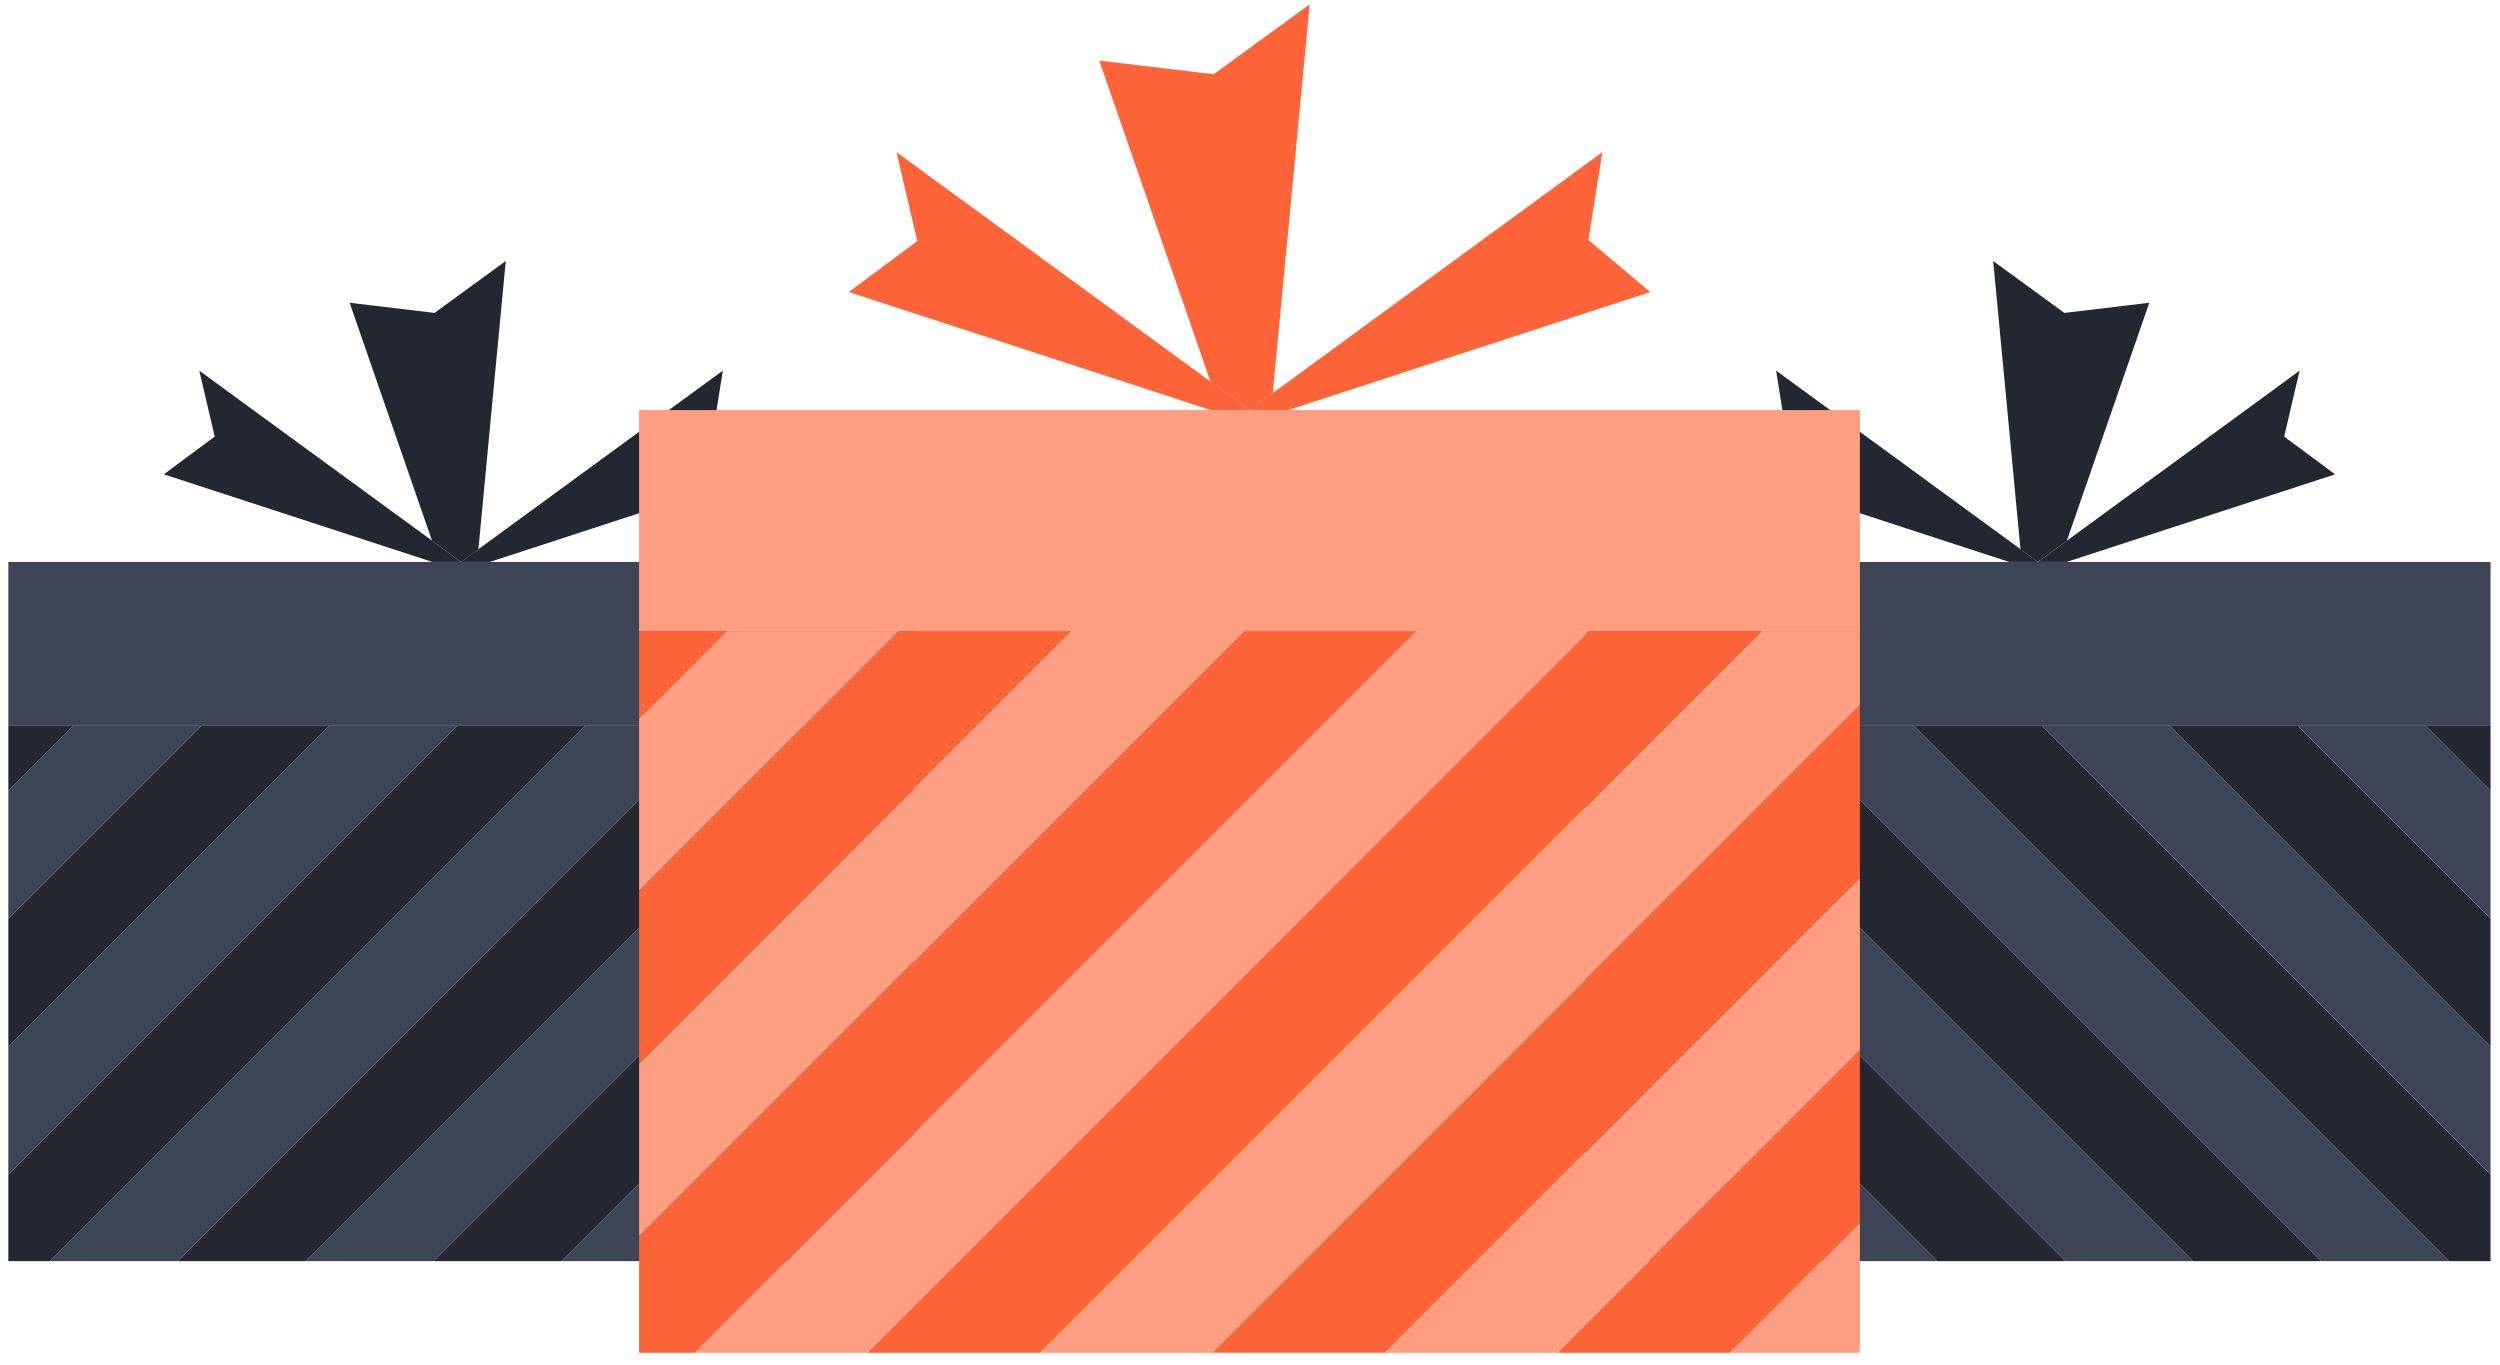
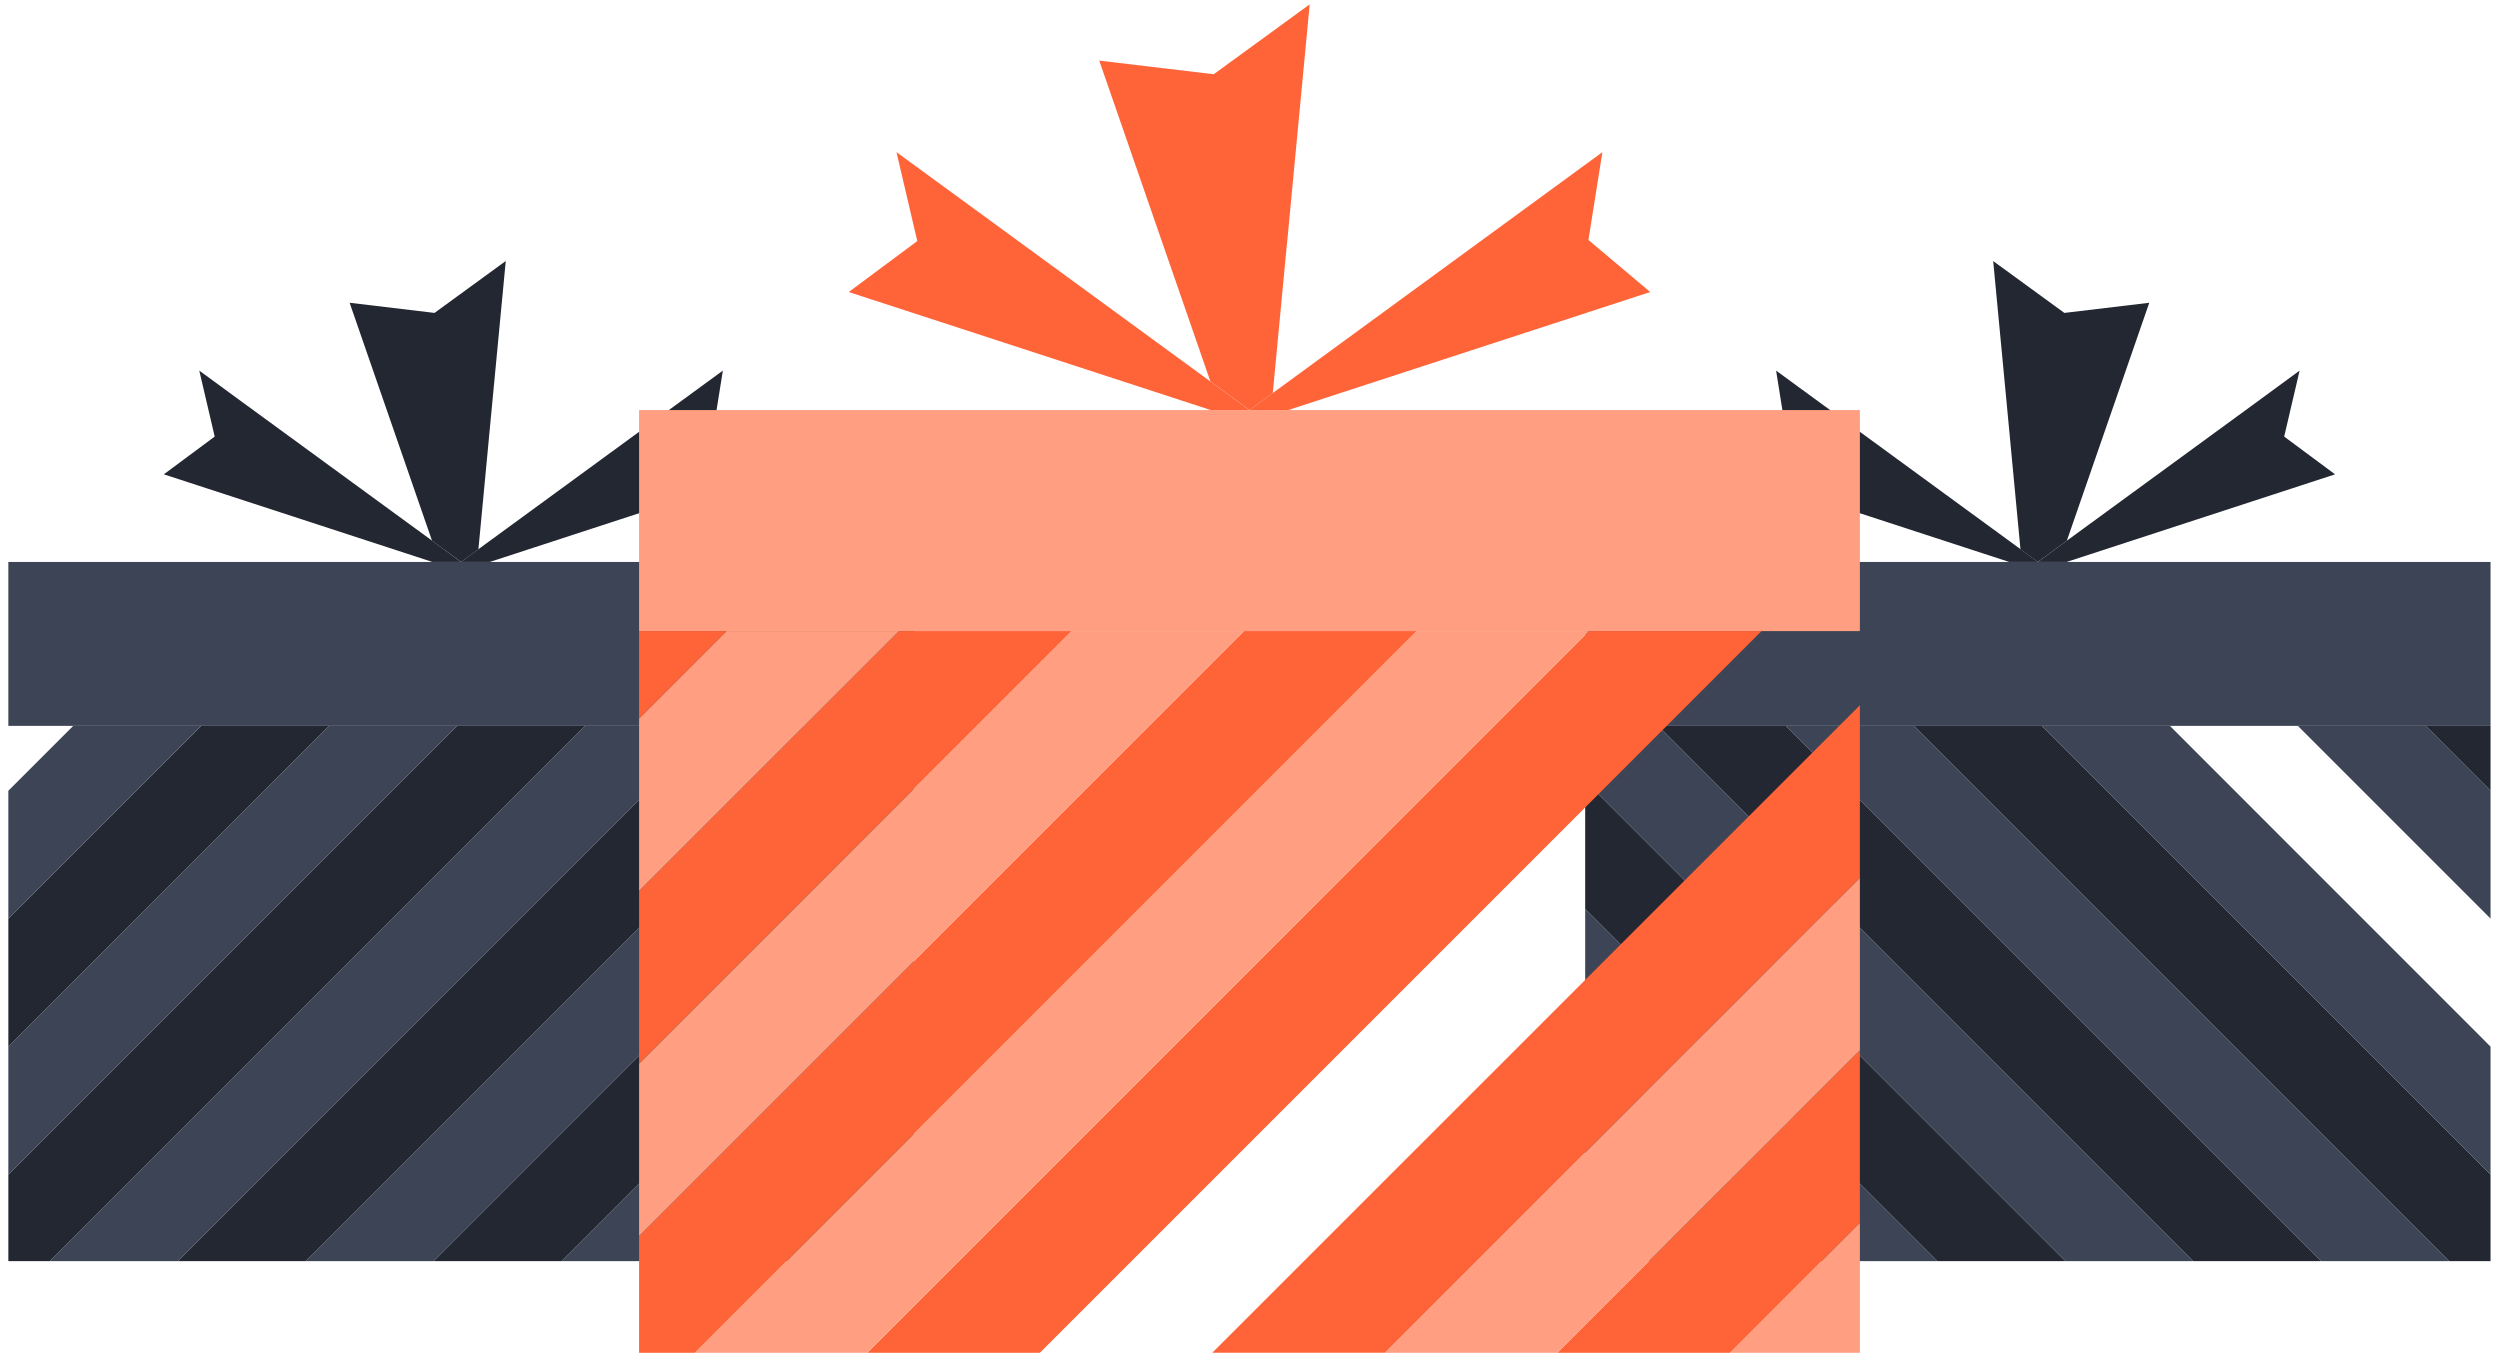
<svg xmlns="http://www.w3.org/2000/svg" width="196" height="107" viewBox="0 0 196 107" fill="none">
  <path d="M71.634 91.309V98.873H64.083L71.634 91.309Z" fill="#3C4455" />
  <path d="M71.634 81.278V91.309L64.083 98.873H54.046L71.634 81.278Z" fill="#222732" />
  <path d="M71.634 71.255V81.278L54.046 98.873H44.023L71.634 71.255Z" fill="#3C4455" />
  <path d="M71.634 61.218V71.255L44.023 98.873H33.986L71.634 61.218Z" fill="#222732" />
  <path d="M71.634 56.908V61.218L33.986 98.873H23.956L65.921 56.908H71.634Z" fill="#3C4455" />
  <path d="M19.405 44.058H33.899H36.144H38.396H71.634V56.908H65.921H55.891H45.86H35.83H25.793H15.77H5.739H0.654V44.058H19.405Z" fill="#3C4455" />
  <path d="M65.921 56.908L23.956 98.873H13.932L55.891 56.908H65.921Z" fill="#222732" />
  <path d="M59.446 37.188L38.396 44.058H36.144L37.501 43.062L56.672 29.056L55.857 34.168L59.446 37.188Z" fill="#222732" />
  <path d="M55.891 56.908L13.932 98.873H3.895L45.86 56.908H55.891Z" fill="#3C4455" />
  <path d="M0.654 94.964V92.084L35.83 56.908H45.86L3.895 98.873H0.654V97.396V94.964Z" fill="#222732" />
  <path d="M39.652 20.462L38.329 34.368C38.329 34.368 38.329 34.368 38.329 34.382L37.507 43.069L36.151 44.058L33.872 42.394L27.41 23.737L34.066 24.532L39.652 20.462Z" fill="#222732" />
  <path d="M19.405 31.823L33.872 42.387L36.144 44.058H33.899L19.405 39.327L12.843 37.188L16.832 34.228L15.623 29.056L19.405 31.823Z" fill="#222732" />
  <path d="M35.83 56.908L0.654 92.084V82.054L25.793 56.908H35.83Z" fill="#3C4455" />
  <path d="M25.793 56.908L0.654 82.054V72.912V72.017L15.77 56.908H25.793Z" fill="#222732" />
  <path d="M15.77 56.908L0.654 72.017V64.967V61.993L5.739 56.908H15.77Z" fill="#3C4455" />
-   <path d="M5.739 56.908L0.654 61.993V56.908H5.739Z" fill="#222732" />
  <path d="M124.278 91.309V98.873H131.835L124.278 91.309Z" fill="#3C4455" />
  <path d="M124.278 81.278V91.309L131.835 98.873H141.866L124.278 81.278Z" fill="#222732" />
  <path d="M124.278 71.255V81.278L141.866 98.873H151.896L124.278 71.255Z" fill="#3C4455" />
  <path d="M124.278 61.218V71.255L151.896 98.873H161.933L124.278 61.218Z" fill="#222732" />
  <path d="M124.278 56.908V61.218L161.933 98.873H171.956L129.998 56.908H124.278Z" fill="#3C4455" />
  <path d="M176.514 44.058H162.02H159.768H157.522H124.278V56.908H129.998H140.021H150.058H160.088H170.119H180.149H190.179H195.258V44.058H176.514Z" fill="#3C4455" />
  <path d="M129.998 56.908L171.956 98.873H181.987L140.021 56.908H129.998Z" fill="#222732" />
  <path d="M136.466 37.188L157.522 44.058H159.768L158.418 43.062L139.246 29.056L140.061 34.168L136.466 37.188Z" fill="#222732" />
  <path d="M140.021 56.908L181.987 98.873H192.023L150.058 56.908H140.021Z" fill="#3C4455" />
  <path d="M195.258 94.964V92.084L160.088 56.908H150.058L192.023 98.873H195.258V97.396V94.964Z" fill="#222732" />
  <path d="M156.266 20.462L157.583 34.368C157.583 34.368 157.583 34.368 157.583 34.382L158.405 43.069L159.761 44.058L162.04 42.394L168.502 23.737L161.846 24.532L156.259 20.462H156.266Z" fill="#222732" />
  <path d="M176.514 31.823L162.046 42.387L159.768 44.058H162.02L176.514 39.327L183.069 37.188L179.08 34.228L180.289 29.056L176.514 31.823Z" fill="#222732" />
  <path d="M160.088 56.908L195.258 92.084V82.054L170.119 56.908H160.088Z" fill="#3C4455" />
-   <path d="M170.119 56.908L195.258 82.054V72.912V72.017L180.149 56.908H170.119Z" fill="#222732" />
  <path d="M180.149 56.908L195.258 72.017V64.967V61.993L190.179 56.908H180.149Z" fill="#3C4455" />
  <path d="M190.179 56.908L195.258 61.993V56.908H190.179Z" fill="#222732" />
  <path d="M145.815 95.859V106.057H135.624L145.815 95.859Z" fill="#FF9E80" />
  <path d="M145.815 82.341V95.859L135.624 106.057H122.093L145.815 82.341Z" fill="#FF6338" />
  <path d="M145.815 68.816V82.341L122.093 106.057H108.574L145.815 68.816Z" fill="#FF9E80" />
  <path d="M145.815 55.291V68.816L108.574 106.056H95.042L145.815 55.291Z" fill="#FF6338" />
-   <path d="M145.815 49.477V55.291L95.042 106.057H81.524L138.104 49.477H145.815Z" fill="#FF9E80" />
  <path d="M75.383 32.15H94.929H97.956H100.99H145.815V49.477H138.104H124.578H111.053H97.528H84.003H70.478H56.96H50.104V32.15H75.383Z" fill="#FF9E80" />
  <path d="M138.104 49.477L81.524 106.057H67.999L124.578 49.477H138.104Z" fill="#FF6338" />
  <path d="M129.376 22.895L100.99 32.15H97.956L99.787 30.813L125.628 11.929L124.532 18.812L129.376 22.895Z" fill="#FF6338" />
  <path d="M124.578 49.477L67.999 106.057H54.474L111.053 49.477H124.578Z" fill="#FF9E80" />
  <path d="M50.104 100.791V96.902L97.528 49.477H111.053L54.474 106.057H50.104V104.072V100.791Z" fill="#FF6338" />
  <path d="M102.68 0.335L100.903 19.086C100.903 19.086 100.896 19.092 100.896 19.099L99.787 30.813L97.963 32.15L94.895 29.904L86.182 4.752L95.156 5.821L102.687 0.335H102.68Z" fill="#FF6338" />
  <path d="M75.383 15.651L94.889 29.904L97.956 32.15H94.929L75.383 25.775L66.542 22.895L71.915 18.899L70.284 11.929L75.383 15.651Z" fill="#FF6338" />
  <path d="M97.528 49.477L50.104 96.902V83.383L84.003 49.477H97.528Z" fill="#FF9E80" />
  <path d="M84.003 49.477L50.104 83.383V71.054V69.852L70.478 49.477H84.003Z" fill="#FF6338" />
  <path d="M70.478 49.477L50.104 69.852V60.343V56.333L56.96 49.477H70.478Z" fill="#FF9E80" />
  <path d="M56.96 49.477L50.104 56.333V49.477H56.96Z" fill="#FF6338" />
</svg>